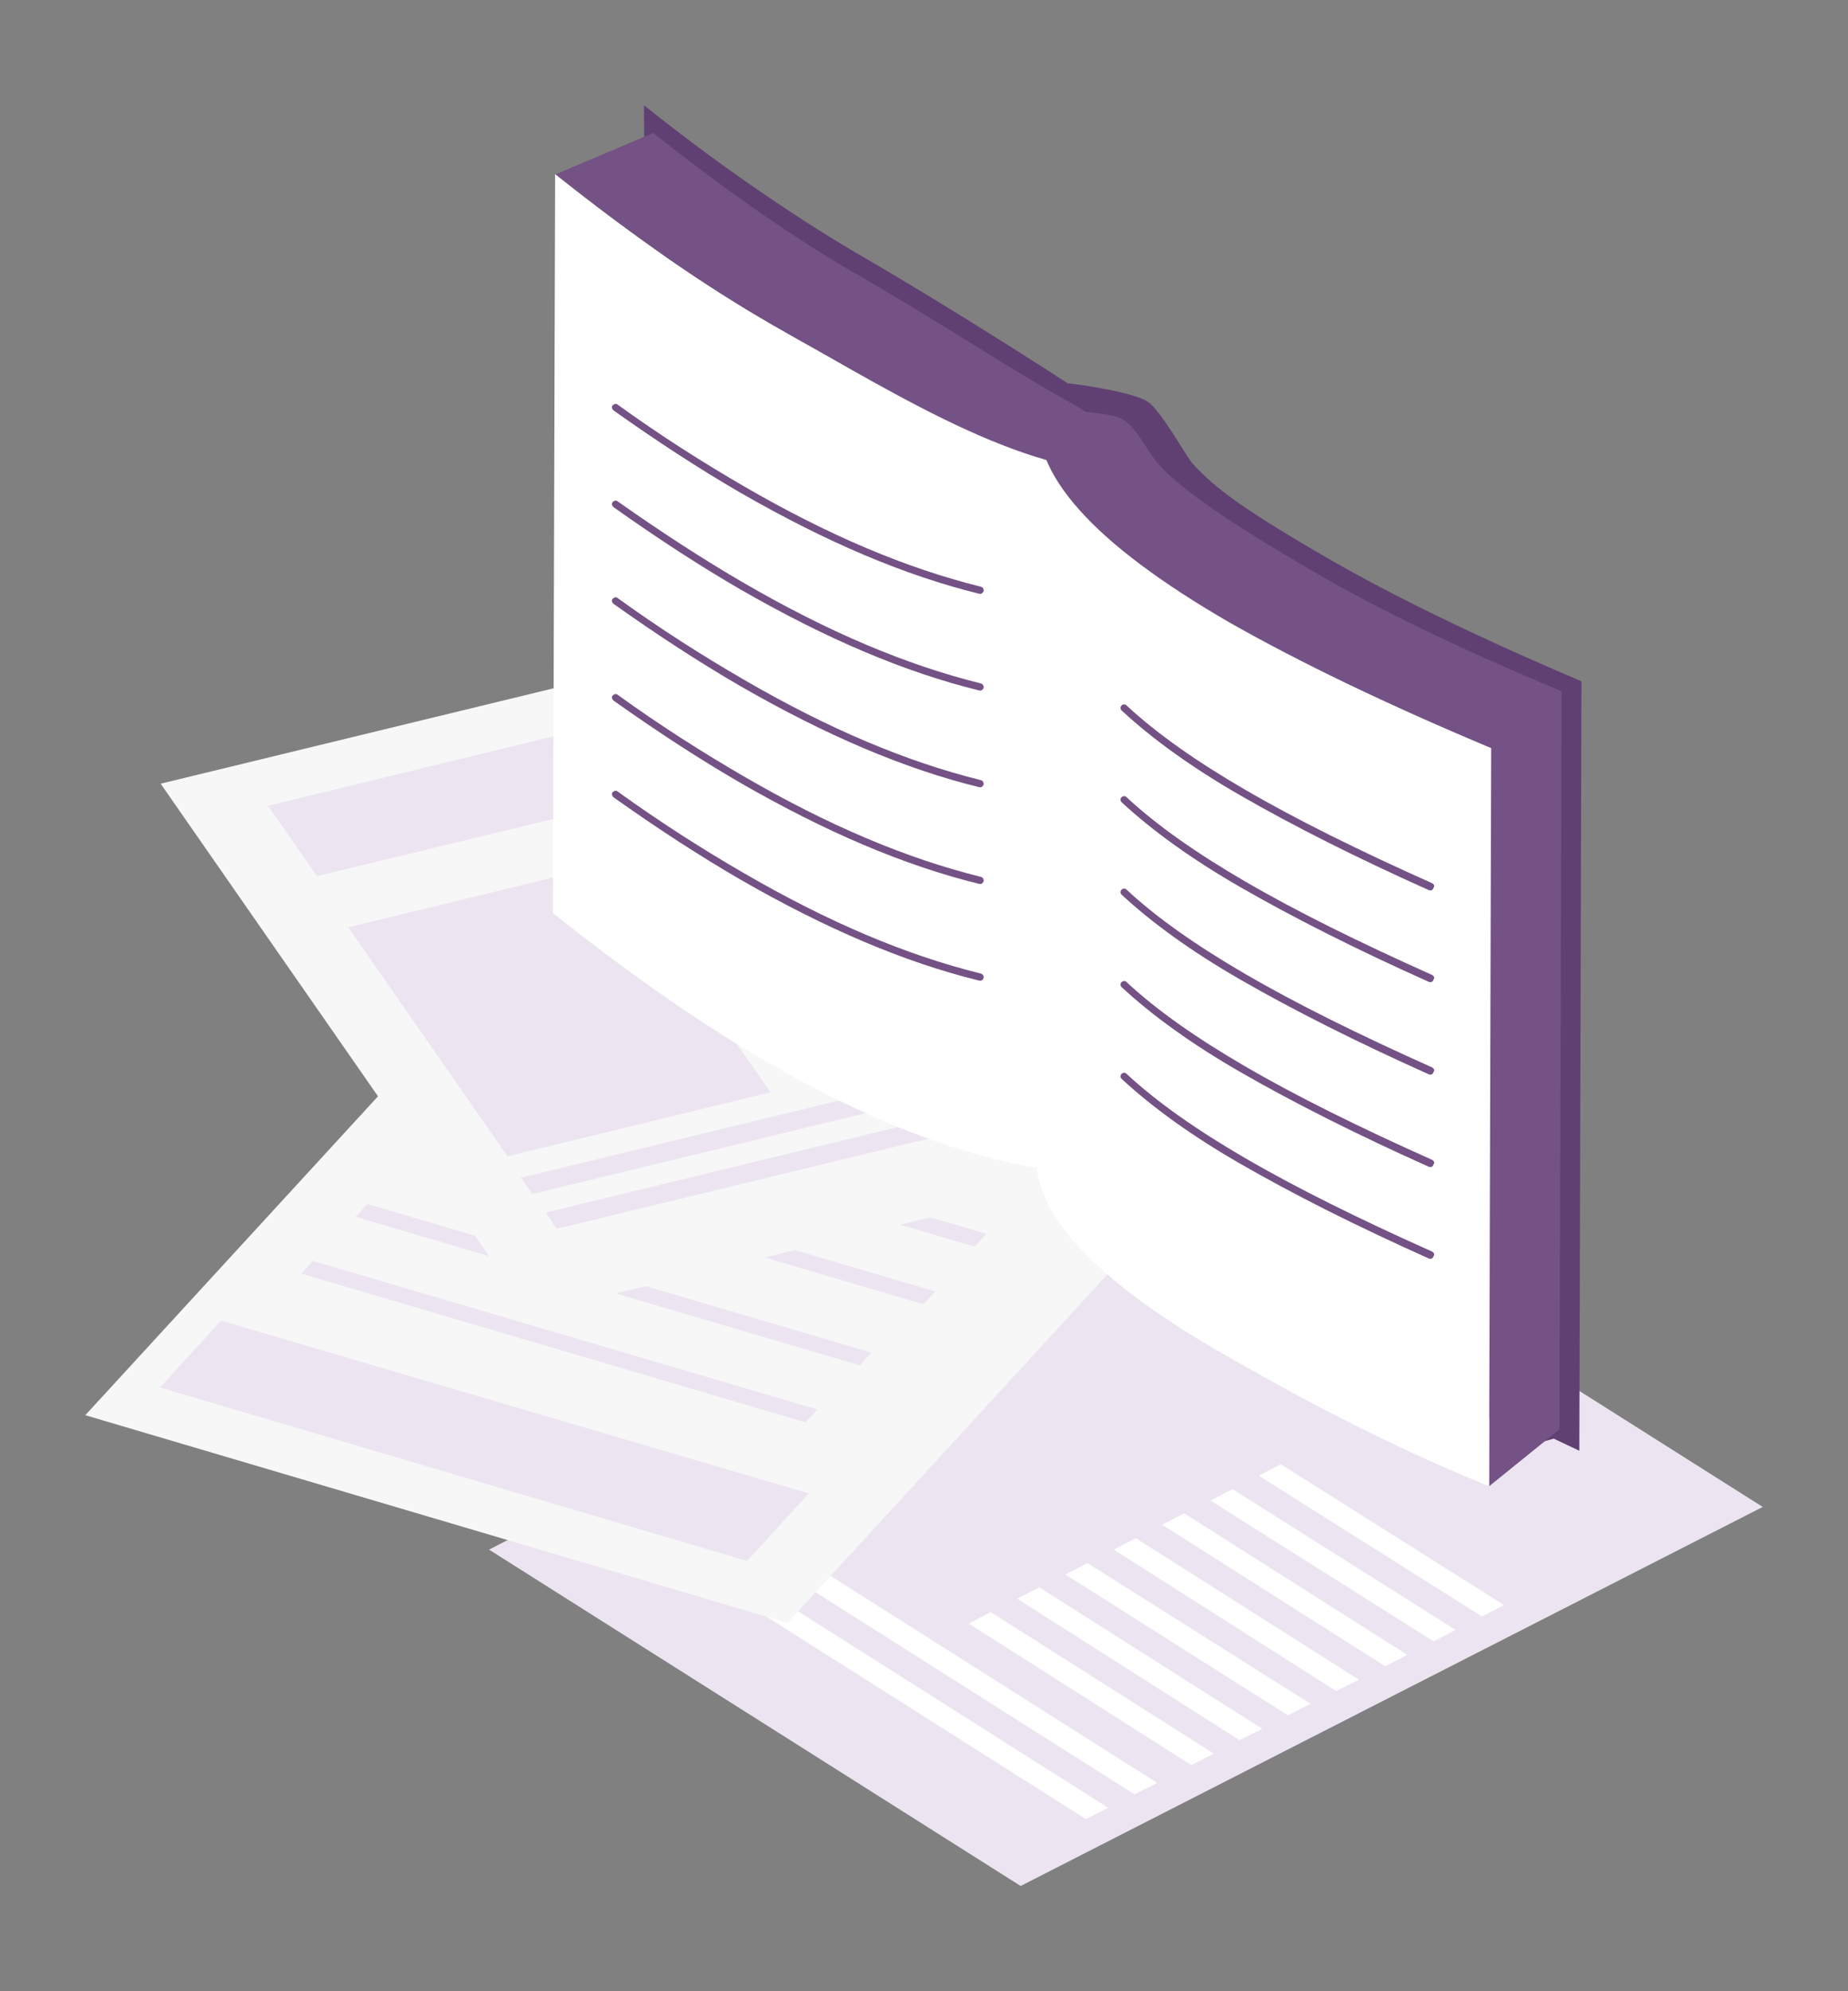
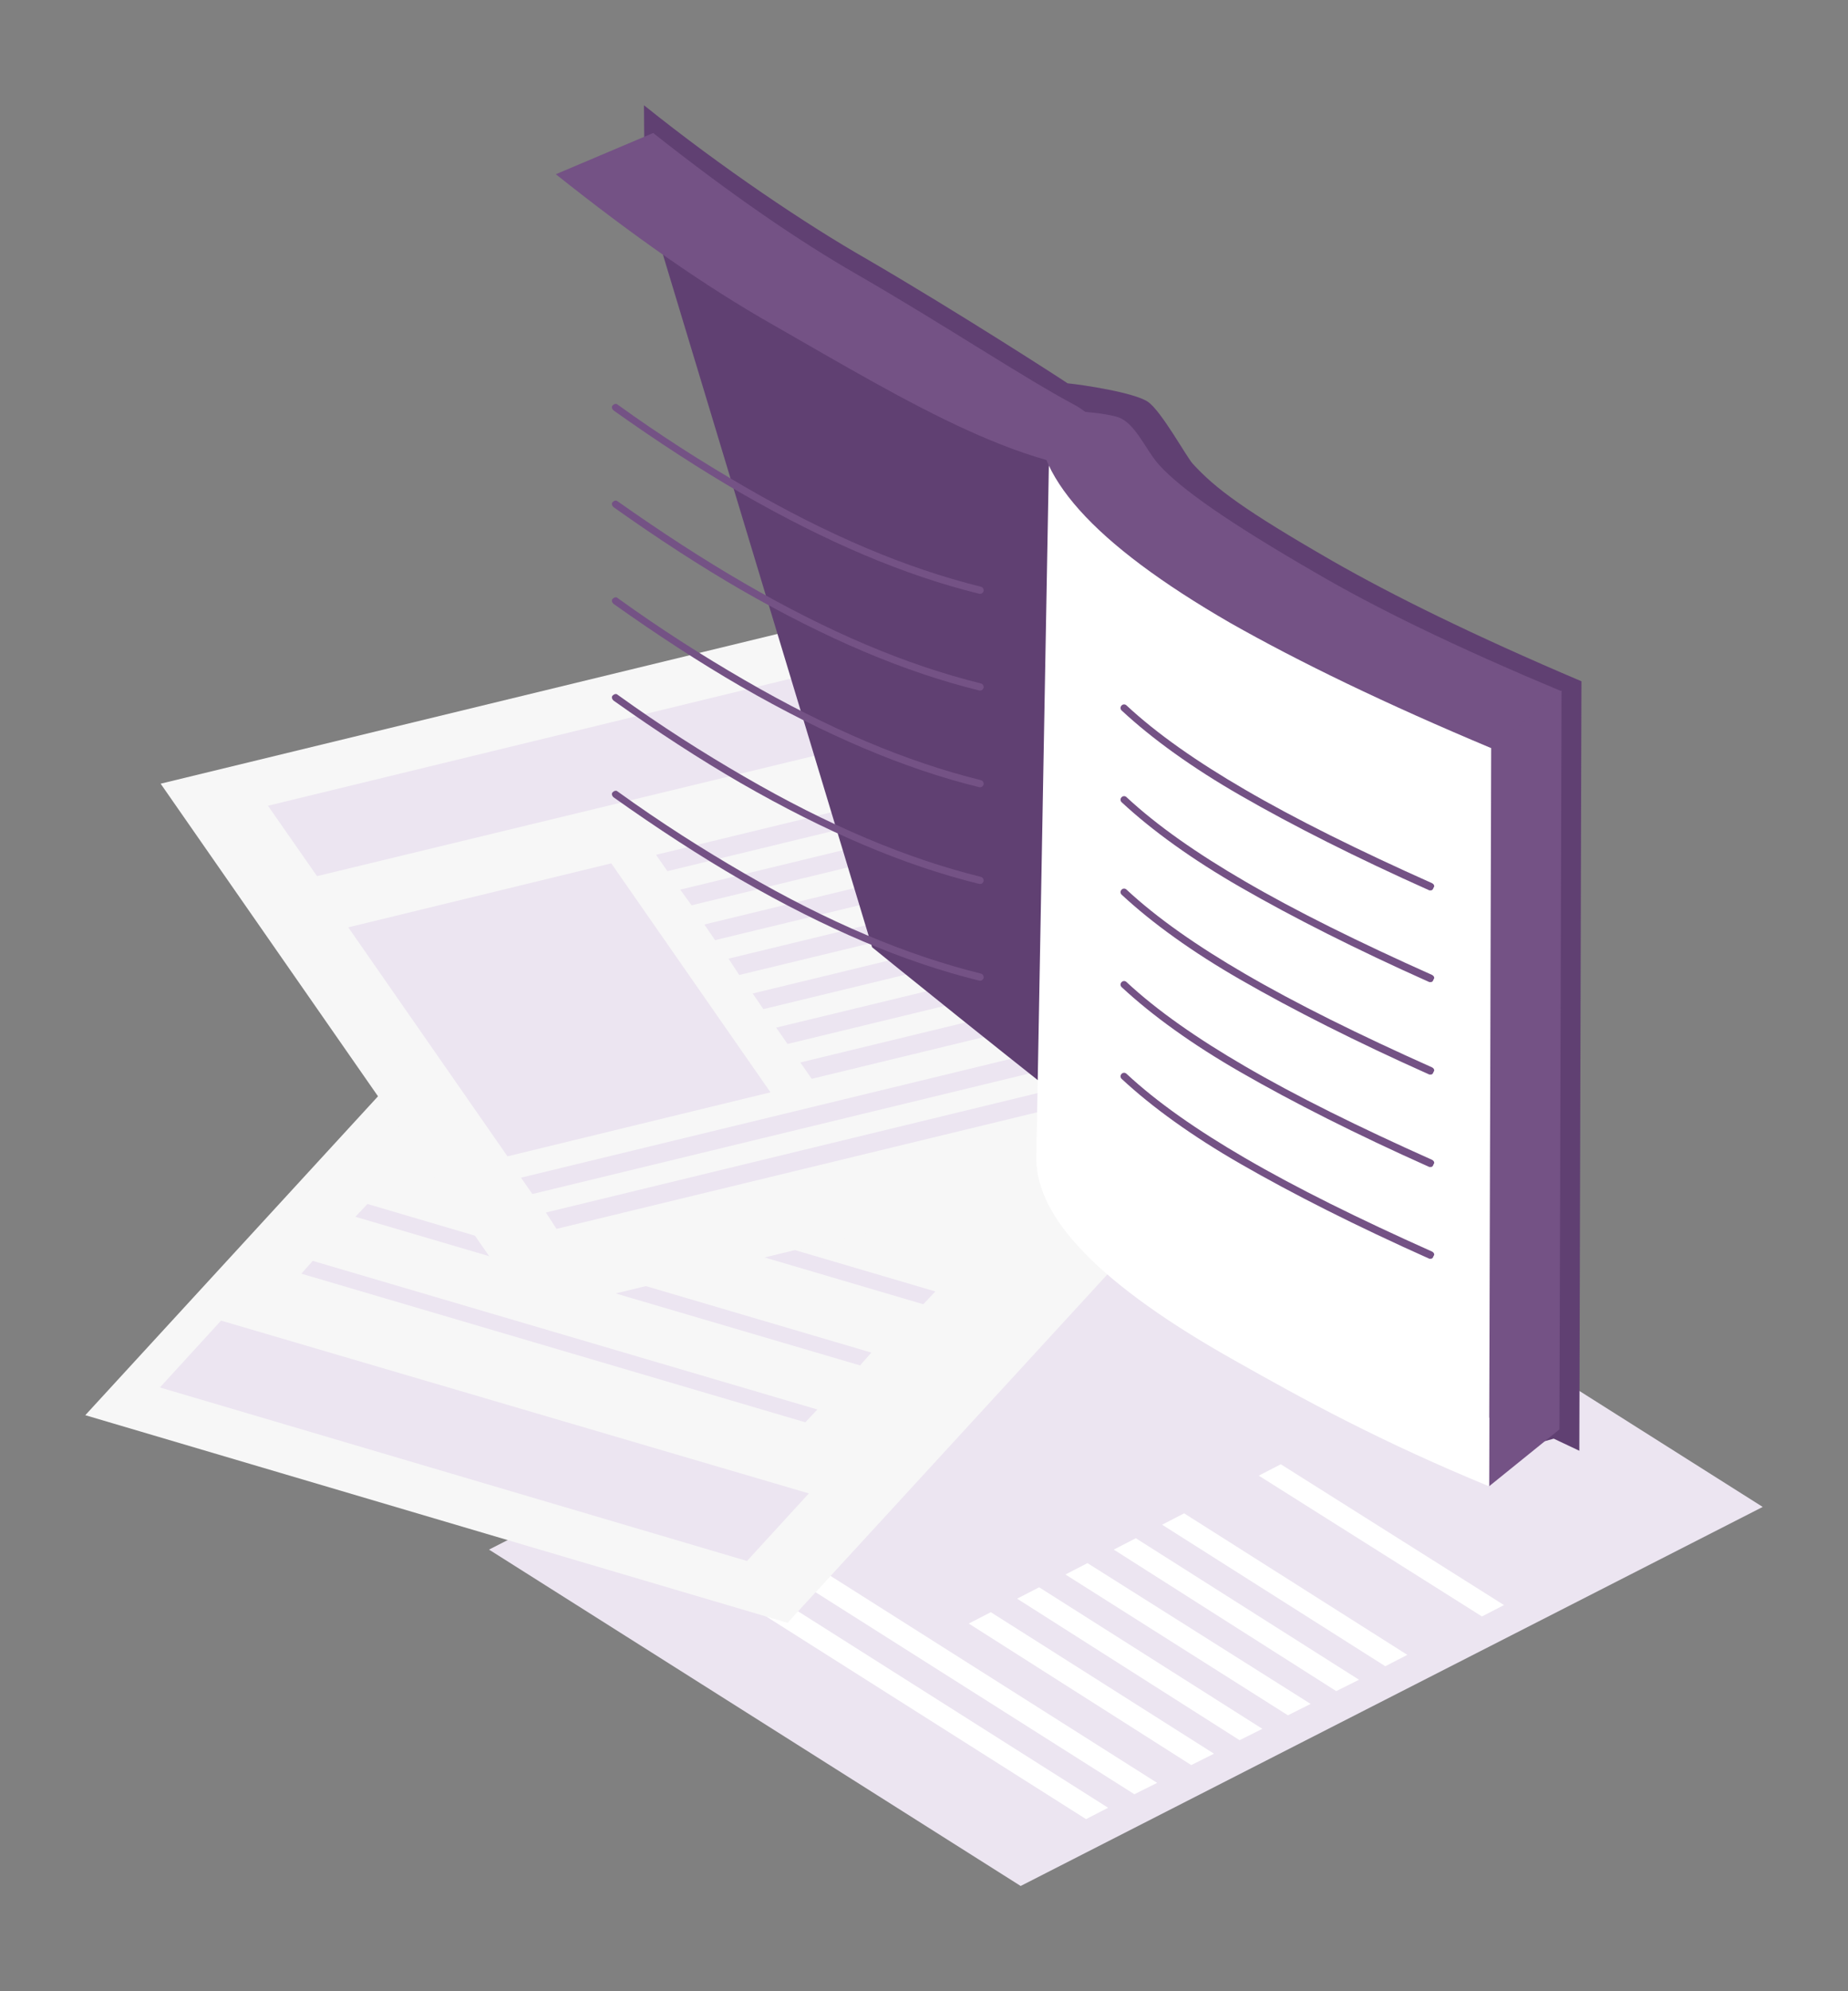
<svg xmlns="http://www.w3.org/2000/svg" version="1.1" id="レイヤー_1" x="0px" y="0px" viewBox="0 0 260 280" style="enable-background:new 0 0 260 280;" xml:space="preserve">
  <rect x="0" y="0" width="260" height="280" fill="#808080" stroke="none" />
  <style type="text/css">
	.st0{fill:#ECE5F1;}
	.st1{fill:#FFFFFF;}
	.st2{fill:#F7F7F7;}
	.st3{fill:#604072;}
	.st4{fill:#745285;}
	.st5{fill:#EE819C;}
</style>
  <g>
    <g>
      <g>
        <polygon class="st0" points="143.6,265.2 68.8,217.9 173.2,164.6 248,211.9    " />
        <g>
          <polygon class="st1" points="208.5,227.3 177.1,207.5 180.2,205.9 211.6,225.7     " />
-           <polygon class="st1" points="201.7,230.8 170.3,211 173.4,209.4 204.8,229.2     " />
          <polygon class="st1" points="194.9,234.3 163.5,214.4 166.6,212.8 198,232.7     " />
          <polygon class="st1" points="188,237.8 156.7,217.9 159.8,216.3 191.2,236.2     " />
          <polygon class="st1" points="181.2,241.2 149.9,221.4 153,219.8 184.4,239.6     " />
          <polygon class="st1" points="174.4,244.7 143.1,224.8 146.2,223.2 177.6,243.1     " />
          <polygon class="st1" points="167.6,248.2 136.3,228.3 139.4,226.7 170.8,246.6     " />
          <polygon class="st1" points="159.6,252.3 96.6,212.4 99.8,210.8 162.8,250.7     " />
          <polygon class="st1" points="152.8,255.8 89.8,215.9 92.9,214.3 155.9,254.2     " />
        </g>
      </g>
      <g>
        <polygon class="st2" points="77.3,127.9 176.1,157.1 110.8,228.2 12,199    " />
        <g>
          <polygon class="st0" points="105.1,219.5 113.8,210 31.1,185.7 22.5,195.1     " />
-           <polygon class="st0" points="67.8,152.6 138.8,173.5 137.1,175.3 66.2,154.4     " />
          <polygon class="st0" points="75.5,144.5 146.4,165.4 144.8,167.2 73.8,146.3     " />
          <polygon class="st0" points="60.6,160.7 131.6,181.6 129.9,183.4 59,162.5     " />
          <polygon class="st0" points="44,177.3 115,198.2 113.3,200 42.4,179.1     " />
          <polygon class="st0" points="51.7,169.3 122.6,190.2 121,192 50,171.1     " />
        </g>
      </g>
      <g>
        <polygon class="st2" points="176.8,160.1 74.5,184.8 22.6,110.2 124.8,85.4    " />
        <g>
          <polygon class="st0" points="108.4,153.6 71.4,162.6 49,130.4 86,121.4     " />
          <polygon class="st0" points="37.7,113.3 44.6,123.2 130.2,102.5 123.3,92.5     " />
          <polygon class="st0" points="136.8,112.1 93.9,122.5 92.3,120.2 135.2,109.8     " />
          <polygon class="st0" points="140.2,116.9 97.3,127.3 95.7,125.1 138.6,114.7     " />
          <polygon class="st0" points="143.6,121.8 100.6,132.2 99.1,130 142,119.6     " />
          <polygon class="st0" points="147,126.7 104,137.1 102.5,134.8 145.4,124.4     " />
          <polygon class="st0" points="150.3,131.5 107.4,141.9 105.9,139.7 148.8,129.3     " />
          <polygon class="st0" points="153.7,136.4 110.8,146.8 109.2,144.5 152.2,134.1     " />
          <polygon class="st0" points="157.1,141.3 114.2,151.7 112.6,149.4 155.5,139     " />
          <polygon class="st0" points="161.1,147 74.9,167.9 73.3,165.6 159.5,144.7     " />
          <polygon class="st0" points="164.5,151.9 78.3,172.8 76.8,170.5 162.9,149.6     " />
        </g>
      </g>
    </g>
    <g>
      <path class="st3" d="M187.5,78.9c-12.5-7.2-16.5-10.2-19.7-13.7c-0.9-1-4.4-7.4-6.3-8.7c-1.9-1.3-9.2-2.4-11.3-2.6    c-0.4-0.3-15.4-10-28.3-17.5c-8.4-4.8-20.2-12.7-31.3-21.6l0.1,12.5l32,105.9c0,0,77.9,63.4,93.4,69.8l2.5-0.7l3.6,1.7l0.3-108.2    C207.2,89.3,195.9,83.7,187.5,78.9z" />
      <g>
-         <path class="st1" d="M159.7,63.2l0.5,101.9c-15.3,0.8-32.4-4.3-51.8-15.5c-9.6-5.5-19.8-12.6-30.6-21.2l0.3-103.9     c10.8,8.6,20.9,15.6,30.6,21.2C128.1,56.9,144.4,64,159.7,63.2z" />
        <g>
          <path class="st4" d="M137.9,83.5c0,0-0.1,0-0.1,0c-10.6-2.6-21.6-7.3-33.6-14.2c-5.7-3.3-11.7-7.2-17.9-11.6      c-0.2-0.2-0.3-0.5-0.1-0.7c0.2-0.2,0.5-0.3,0.7-0.1c6.1,4.4,12.1,8.2,17.8,11.5c11.9,6.9,22.8,11.5,33.3,14.1      c0.3,0.1,0.4,0.3,0.4,0.6C138.3,83.3,138.2,83.5,137.9,83.5z" />
          <path class="st4" d="M137.9,97.1c0,0-0.1,0-0.1,0c-10.6-2.6-21.6-7.3-33.6-14.2c-5.7-3.3-11.7-7.2-17.9-11.6      c-0.2-0.2-0.3-0.5-0.1-0.7c0.2-0.2,0.5-0.3,0.7-0.1C93,74.8,99,78.7,104.7,82c11.9,6.9,22.8,11.5,33.3,14.1      c0.3,0.1,0.4,0.3,0.4,0.6C138.3,96.9,138.2,97.1,137.9,97.1z" />
          <path class="st4" d="M137.9,110.7c0,0-0.1,0-0.1,0c-10.6-2.6-21.6-7.3-33.6-14.2c-5.7-3.3-11.7-7.2-17.9-11.6      c-0.2-0.2-0.3-0.5-0.1-0.7c0.2-0.2,0.5-0.3,0.7-0.1c6.1,4.4,12.1,8.2,17.8,11.5c11.9,6.9,22.8,11.5,33.3,14.1      c0.3,0.1,0.4,0.3,0.4,0.6C138.3,110.5,138.2,110.7,137.9,110.7z" />
          <path class="st4" d="M137.9,124.3c0,0-0.1,0-0.1,0c-10.6-2.6-21.6-7.3-33.6-14.2c-5.7-3.3-11.7-7.2-17.9-11.6      c-0.2-0.2-0.3-0.5-0.1-0.7c0.2-0.2,0.5-0.3,0.7-0.1c6.1,4.4,12.1,8.2,17.8,11.5c11.9,6.9,22.8,11.5,33.3,14.1      c0.3,0.1,0.4,0.3,0.4,0.6C138.3,124.1,138.2,124.3,137.9,124.3z" />
          <path class="st4" d="M137.9,137.9c0,0-0.1,0-0.1,0c-10.6-2.6-21.6-7.3-33.6-14.2c-5.7-3.3-11.7-7.2-17.9-11.6      c-0.2-0.2-0.3-0.5-0.1-0.7c0.2-0.2,0.5-0.3,0.7-0.1c6.1,4.4,12.1,8.2,17.8,11.5c11.9,6.9,22.8,11.5,33.3,14.1      c0.3,0.1,0.4,0.3,0.4,0.6C138.3,137.7,138.2,137.9,137.9,137.9z" />
        </g>
        <path class="st4" d="M160.4,66.4c-15.3,0.8-32.2-9.6-51.6-20.7C99.1,40.2,89,33.1,78.2,24.5l13.7-5.8c11,8.7,20.5,15.2,28.7,19.9     c12.8,7.4,23.2,14.4,30.7,18.4C155.3,59.2,160.4,66.4,160.4,66.4z" />
      </g>
      <g>
        <polygon class="st4" points="219.7,97.1 219.4,201 209.5,209 209.8,105.1    " />
        <path class="st1" d="M145.8,162.9l1.9-104.7c0,8.5,7.6,18.1,26.3,28.6c9.9,5.6,20.5,12,35.8,18.3L209.5,209     c-15.3-6.3-25.9-12.1-35.8-17.7C155,180.8,145.8,171.4,145.8,162.9z" />
        <path class="st1" d="M205.5,202.6c-12-5.2-22.2-10.2-30.3-14.9c-20.6-11.9-24.9-19.9-24.9-24.5l1.5-86.6     c4.6,4.9,11,9.8,19.4,14.6c9.1,5.3,20.7,10.9,34.5,16.8L205.5,202.6z" />
        <g>
          <path class="st4" d="M201.3,125.2c-0.1,0-0.1,0-0.2,0c-10.3-4.6-19.2-9.1-26.5-13.3c-6.8-3.9-12.5-8-16.8-12      c-0.2-0.2-0.2-0.5,0-0.7c0.2-0.2,0.5-0.2,0.7,0c4.3,4,9.9,7.9,16.6,11.8c7.2,4.2,16.1,8.6,26.4,13.2c0.2,0.1,0.4,0.4,0.2,0.6      C201.6,125.1,201.5,125.2,201.3,125.2z" />
          <path class="st4" d="M201.3,138.1c-0.1,0-0.1,0-0.2,0c-10.3-4.6-19.2-9.1-26.5-13.3c-6.8-3.9-12.5-8-16.8-12      c-0.2-0.2-0.2-0.5,0-0.7c0.2-0.2,0.5-0.2,0.7,0c4.3,4,9.9,7.9,16.6,11.8c7.2,4.2,16.1,8.6,26.4,13.2c0.2,0.1,0.4,0.4,0.2,0.6      C201.6,138,201.5,138.1,201.3,138.1z" />
          <path class="st4" d="M201.3,151.1c-0.1,0-0.1,0-0.2,0c-10.3-4.6-19.2-9.1-26.5-13.3c-6.8-3.9-12.5-8-16.8-12      c-0.2-0.2-0.2-0.5,0-0.7c0.2-0.2,0.5-0.2,0.7,0c4.3,4,9.9,7.9,16.6,11.8c7.2,4.2,16.1,8.6,26.4,13.2c0.2,0.1,0.4,0.4,0.2,0.6      C201.6,151,201.5,151.1,201.3,151.1z" />
          <path class="st4" d="M201.3,164.1c-0.1,0-0.1,0-0.2,0c-10.3-4.6-19.2-9.1-26.5-13.3c-6.8-3.9-12.5-8-16.8-12      c-0.2-0.2-0.2-0.5,0-0.7c0.2-0.2,0.5-0.2,0.7,0c4.3,4,9.9,7.9,16.6,11.8c7.2,4.2,16.1,8.6,26.4,13.2c0.2,0.1,0.4,0.4,0.2,0.6      C201.6,164,201.5,164.1,201.3,164.1z" />
          <path class="st4" d="M201.3,177c-0.1,0-0.1,0-0.2,0c-10.3-4.6-19.2-9.1-26.5-13.3c-6.8-3.9-12.5-8-16.8-12      c-0.2-0.2-0.2-0.5,0-0.7c0.2-0.2,0.5-0.2,0.7,0c4.3,4,9.9,7.9,16.6,11.8c7.2,4.2,16.1,8.6,26.4,13.2c0.2,0.1,0.4,0.4,0.2,0.6      C201.6,176.9,201.5,177,201.3,177z" />
        </g>
        <path class="st4" d="M157.4,58.7c2.4,0.9,3.8,4.6,5.7,6.7c3.1,3.4,9.8,8.1,22.1,15.2c8.2,4.8,19.4,10.3,34.5,16.6l-9.9,8     c-14.8-6.2-27-12.1-36.7-17.6c-19.4-11.2-28.2-21.1-26.9-30C146.3,57.5,155,57.8,157.4,58.7z" />
      </g>
      <g>
        <path class="st5" d="M37.4,20.5" />
      </g>
    </g>
  </g>
</svg>